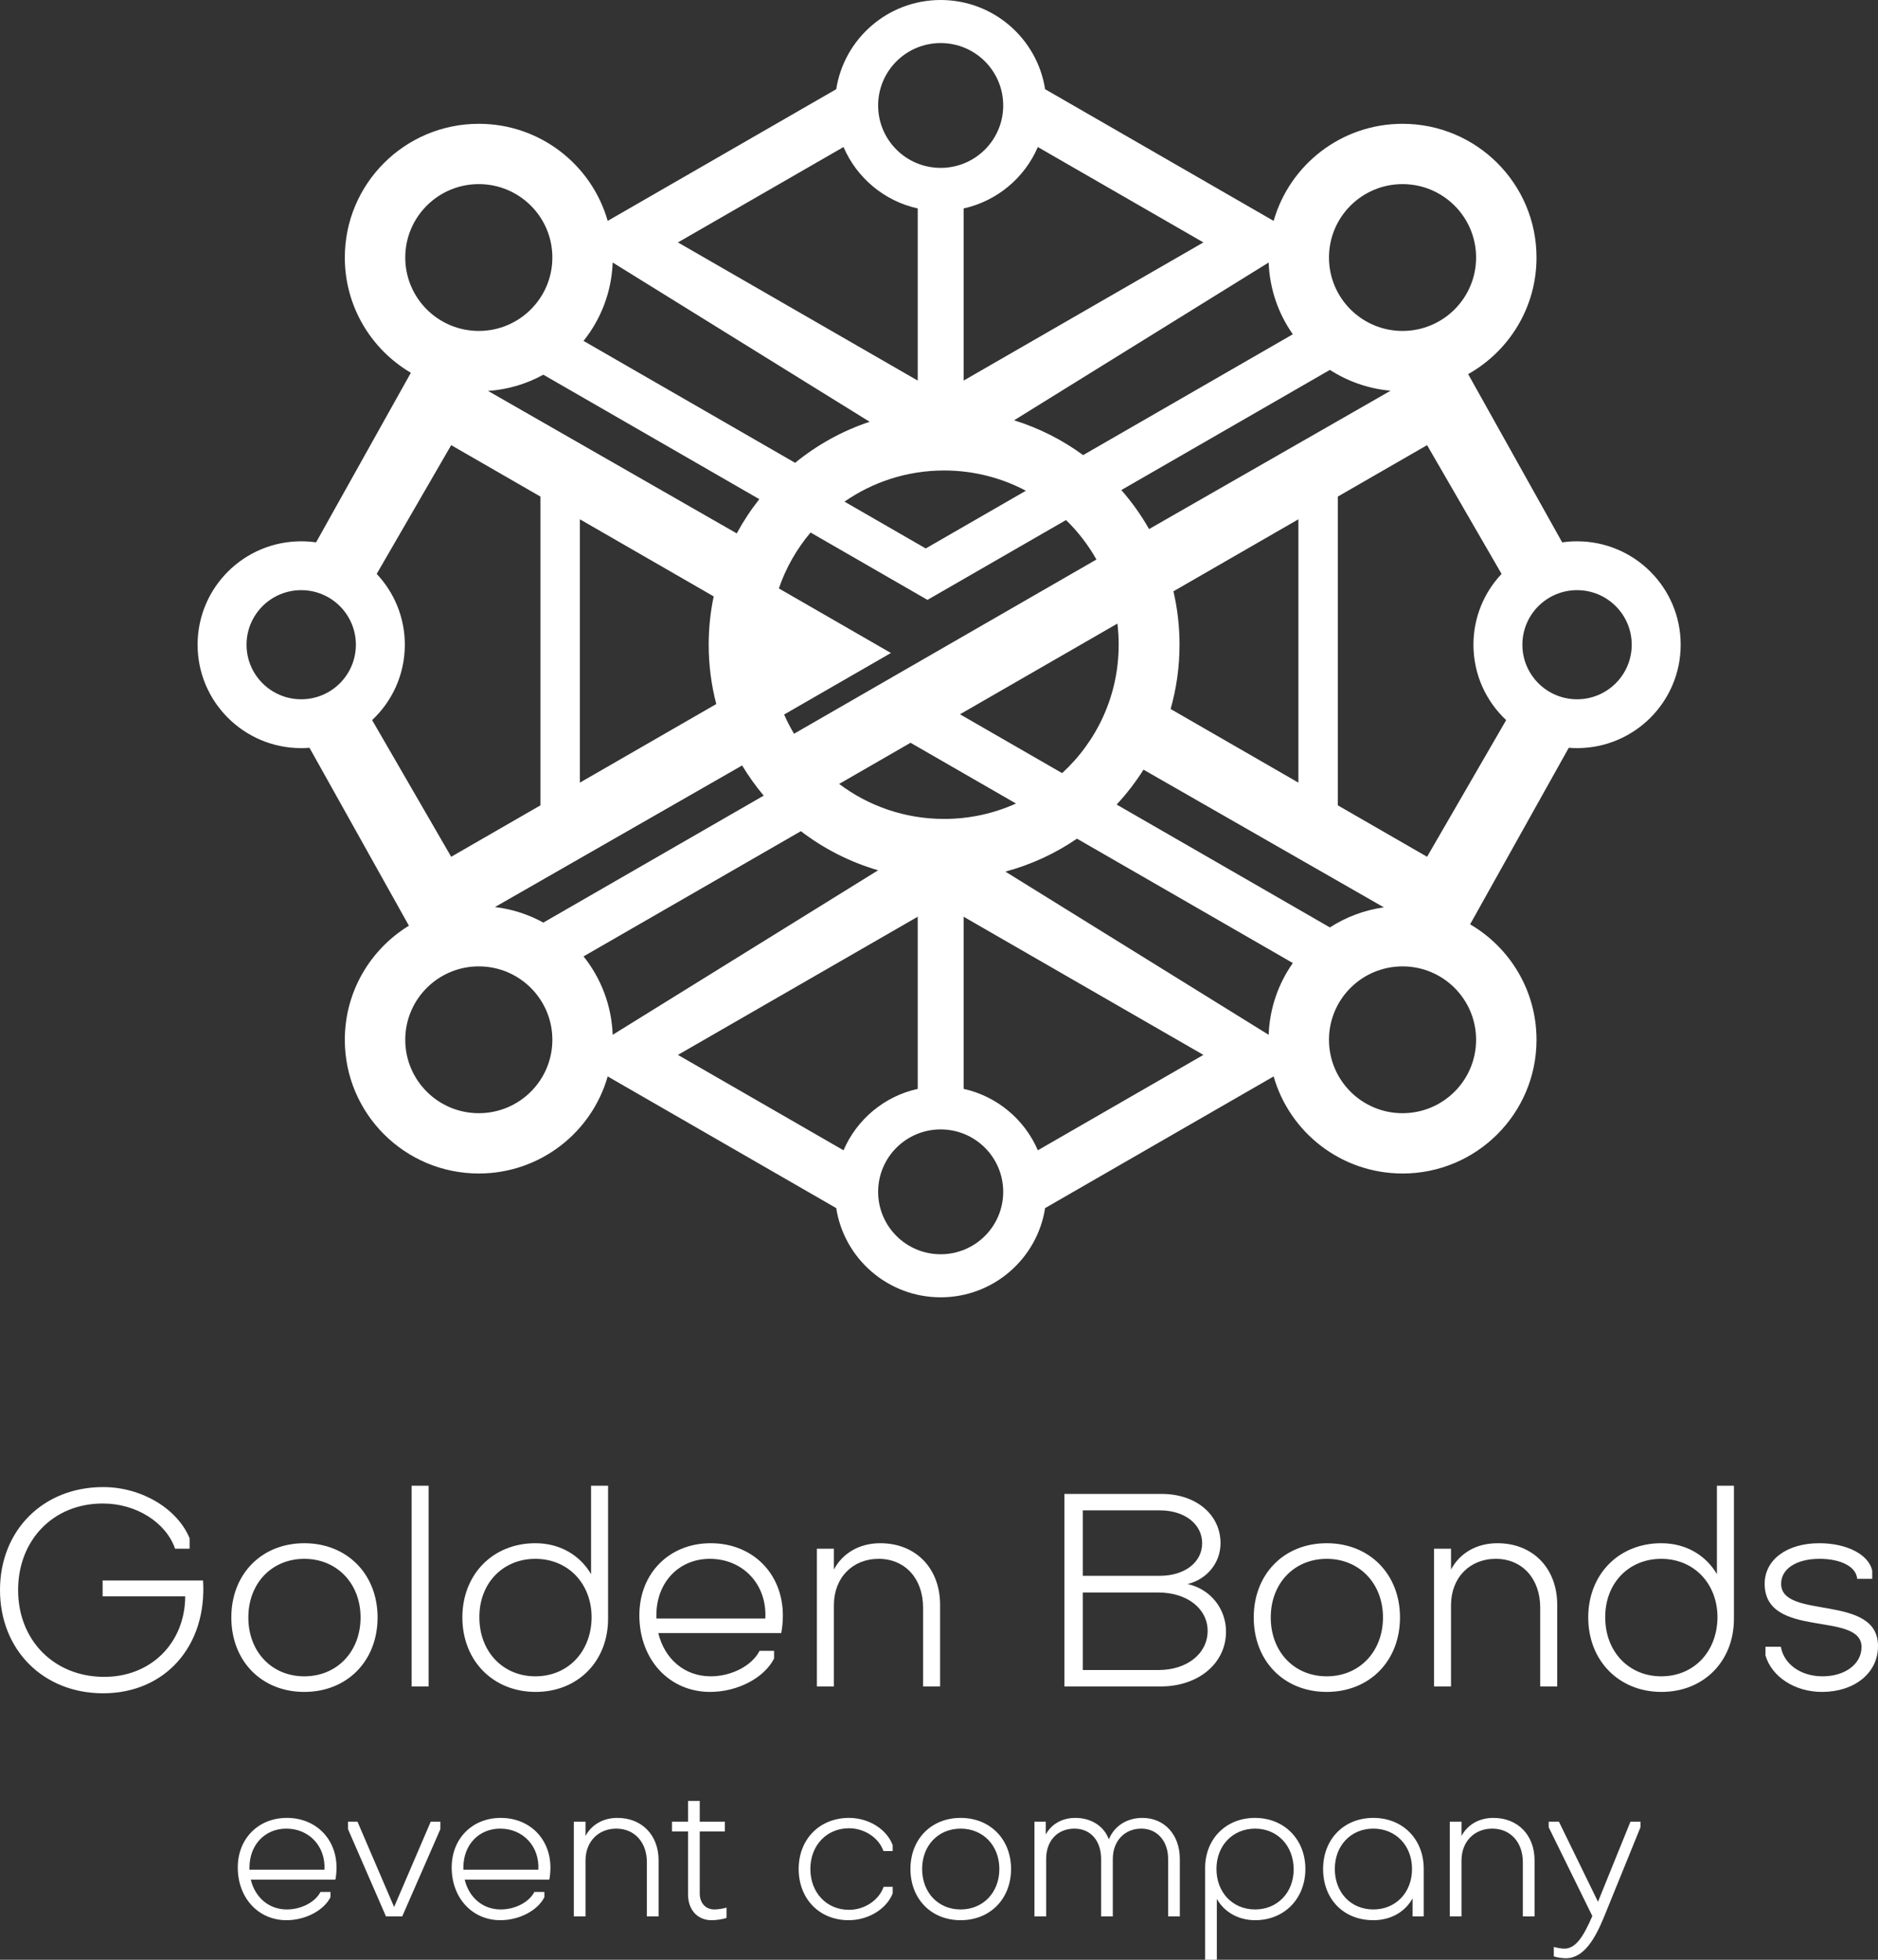
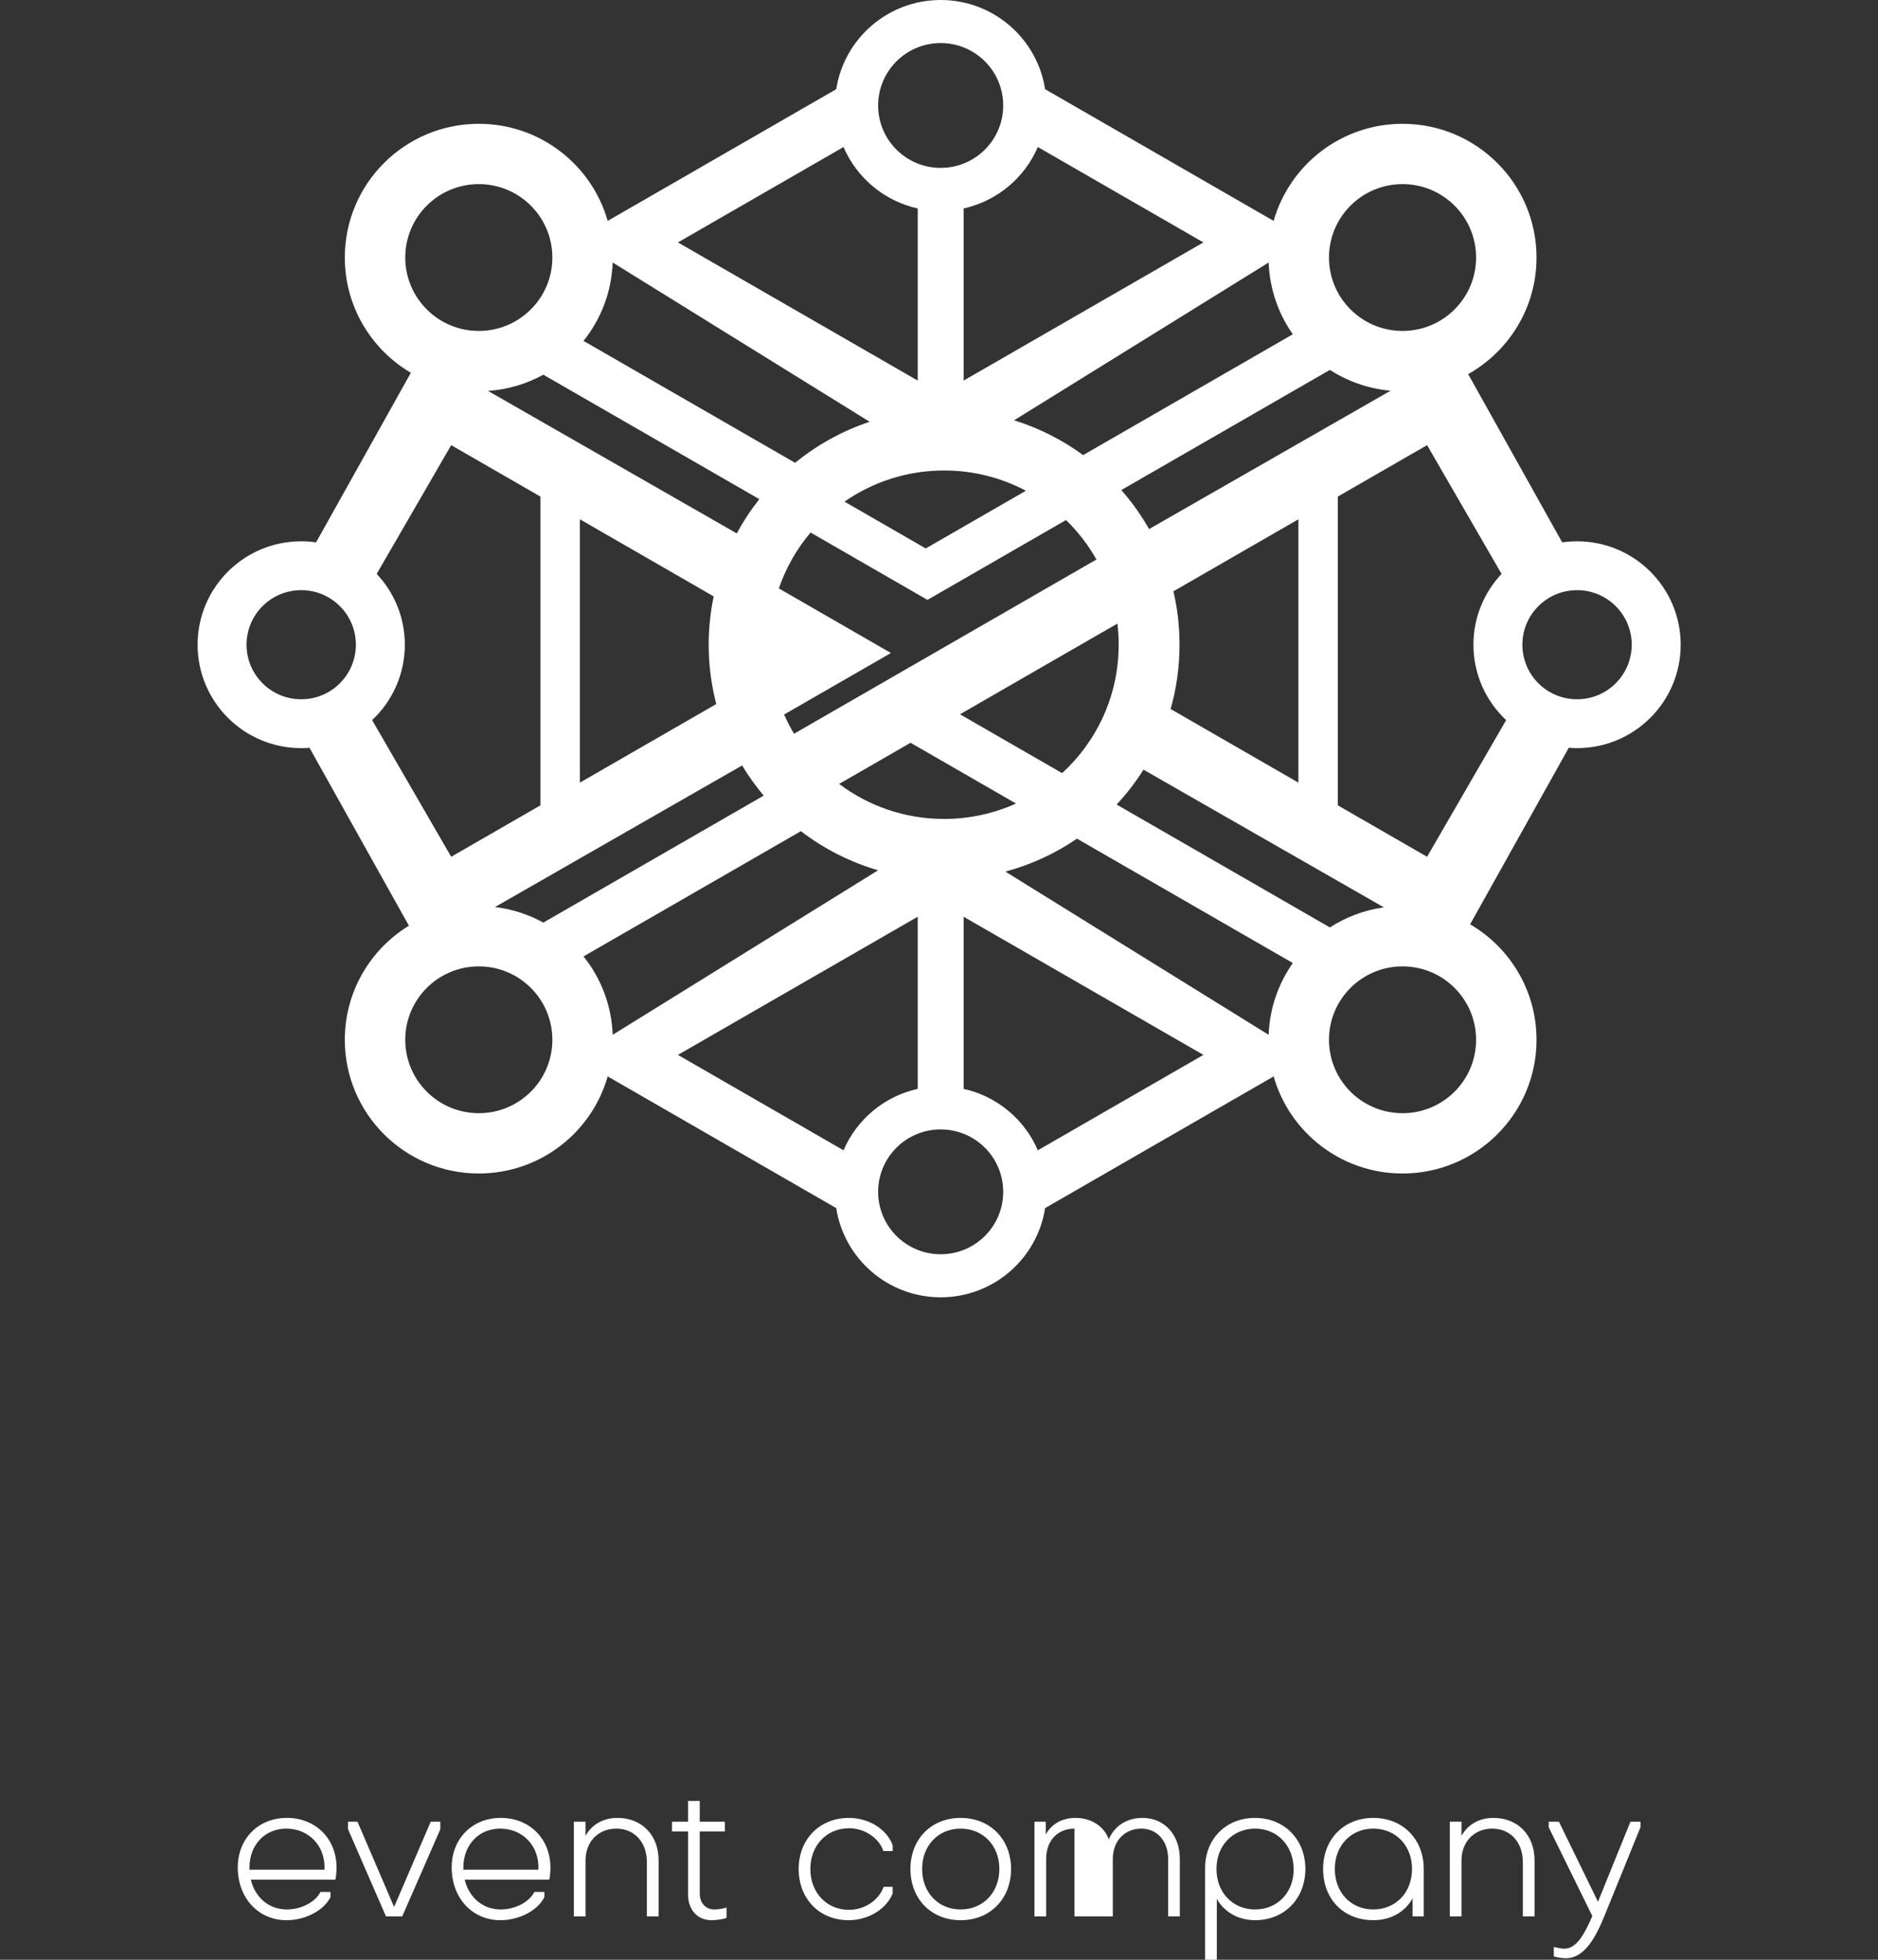
<svg xmlns="http://www.w3.org/2000/svg" width="115" height="120" viewBox="0 0 115 120" fill="none">
  <rect x="0" y="0" width="115" height="120" fill="#333333" stroke="none" />
  <g clip-path="url(#clip0_89_180)">
-     <path d="M11.342 97.747C11.325 100.631 9.208 102.711 6.318 102.677C3.293 102.644 1.109 100.43 1.109 97.361C1.109 94.276 3.293 92.046 6.318 92.063C8.334 92.063 10.166 93.22 10.72 94.829H11.611V94.192C10.855 92.364 8.653 91.056 6.318 91.056C2.638 91.056 0 93.706 0 97.361C0 101.017 2.638 103.683 6.318 103.683C10.115 103.683 12.686 100.782 12.434 96.774H6.284V97.747H11.342H11.342ZM23.121 99.038C23.121 96.389 21.256 94.494 18.634 94.494C16.013 94.494 14.165 96.389 14.165 99.038C14.165 101.705 16.013 103.599 18.634 103.599C21.256 103.599 23.121 101.704 23.121 99.038ZM22.079 99.038C22.079 101.134 20.634 102.644 18.634 102.644C16.635 102.644 15.207 101.134 15.207 99.038C15.207 96.959 16.635 95.45 18.634 95.45C20.634 95.45 22.079 96.959 22.079 99.038ZM25.204 103.264H26.246V90.973H25.204V103.264ZM36.194 90.973V96.389C35.522 95.232 34.295 94.494 32.782 94.494C30.178 94.494 28.313 96.406 28.313 99.038C28.313 101.688 30.195 103.599 32.799 103.599C35.387 103.599 37.235 101.721 37.235 99.122V90.973H36.194L36.194 90.973ZM29.355 99.038C29.338 96.959 30.783 95.45 32.782 95.45C34.782 95.45 36.227 96.959 36.227 99.038C36.21 101.134 34.782 102.644 32.782 102.644C30.8 102.644 29.355 101.134 29.355 99.038ZM43.52 94.494C40.982 94.494 39.151 96.338 39.151 98.904C39.151 101.621 40.982 103.599 43.486 103.599C45.166 103.599 46.796 102.744 47.401 101.554V101.084H46.511C46.057 101.99 44.797 102.644 43.52 102.644C41.923 102.644 40.697 101.587 40.31 99.994H47.838C47.905 99.692 47.939 99.256 47.939 98.921C47.939 96.338 46.074 94.494 43.52 94.494ZM40.193 98.904C40.193 96.909 41.554 95.45 43.469 95.45C45.502 95.45 46.981 97.026 46.864 99.105H40.193V98.904V98.904ZM53.904 94.494C52.627 94.494 51.602 95.098 51.064 96.104V94.829H50.022V103.264H51.064V98.284C51.064 96.607 52.207 95.45 53.803 95.45C55.433 95.45 56.525 96.674 56.525 98.434V103.264H57.567V98.267C57.567 96.037 56.088 94.494 53.904 94.494V94.494ZM65.179 91.476V103.264H71.077C73.379 103.264 75.076 101.855 75.076 99.91C75.076 98.485 74.101 97.294 72.723 96.993C73.9 96.708 74.74 95.701 74.74 94.494C74.74 92.733 73.227 91.476 71.144 91.476H65.179V91.476ZM70.942 97.512C72.69 97.512 73.95 98.502 73.95 99.86C73.95 101.252 72.69 102.258 70.942 102.258H66.305V97.512H70.942ZM66.305 92.482H71.026C72.538 92.482 73.614 93.32 73.614 94.494C73.614 95.668 72.538 96.489 71.026 96.489H66.305V92.482ZM85.729 99.038C85.729 96.389 83.864 94.494 81.242 94.494C78.621 94.494 76.773 96.389 76.773 99.038C76.773 101.705 78.621 103.599 81.242 103.599C83.864 103.599 85.729 101.704 85.729 99.038ZM84.687 99.038C84.687 101.134 83.242 102.644 81.242 102.644C79.243 102.644 77.815 101.134 77.815 99.038C77.815 96.959 79.243 95.45 81.242 95.45C83.242 95.45 84.687 96.959 84.687 99.038ZM91.694 94.494C90.417 94.494 89.392 95.098 88.854 96.104V94.829H87.812V103.264H88.854V98.284C88.854 96.607 89.997 95.45 91.593 95.45C93.223 95.45 94.315 96.674 94.315 98.434V103.264H95.357V98.267C95.357 96.037 93.878 94.494 91.694 94.494V94.494ZM105.136 90.973V96.389C104.464 95.232 103.238 94.494 101.725 94.494C99.121 94.494 97.256 96.406 97.256 99.038C97.256 101.688 99.138 103.599 101.742 103.599C104.33 103.599 106.178 101.721 106.178 99.122V90.973H105.136L105.136 90.973ZM98.297 99.038C98.281 96.959 99.726 95.45 101.725 95.45C103.725 95.45 105.17 96.959 105.17 99.038C105.153 101.134 103.725 102.644 101.725 102.644C99.743 102.644 98.297 101.134 98.297 99.038ZM111.572 103.599C113.538 103.599 115 102.459 115 100.799C115.017 97.546 109.068 99.206 109.068 96.976C109.068 96.07 109.992 95.45 111.421 95.45C112.731 95.45 113.672 95.936 113.723 96.674H114.647V96.171C114.428 95.181 113.084 94.494 111.404 94.494C109.404 94.494 108.06 95.517 108.06 96.976C108.06 100.396 113.991 98.619 113.991 100.849C113.991 101.906 112.966 102.644 111.605 102.644C110.278 102.644 109.236 101.906 109.051 100.832H108.11V101.369C108.497 102.677 109.908 103.599 111.572 103.599L111.572 103.599Z" fill="white" />
-     <path d="M17.566 111.313C15.821 111.313 14.56 112.582 14.56 114.347C14.56 116.215 15.821 117.577 17.543 117.577C18.699 117.577 19.821 116.988 20.237 116.169V115.846H19.624C19.312 116.469 18.445 116.919 17.566 116.919C16.468 116.919 15.624 116.193 15.358 115.096H20.537C20.584 114.889 20.607 114.589 20.607 114.358C20.607 112.581 19.324 111.312 17.566 111.312V111.313ZM15.277 114.347C15.277 112.974 16.214 111.97 17.532 111.97C18.93 111.97 19.948 113.055 19.867 114.485H15.277V114.347H15.277ZM21.89 111.543H21.312V112.005L23.636 117.346H24.63L26.965 112.005V111.543H26.376L24.133 116.769L21.89 111.543H21.89ZM30.664 111.313C28.919 111.313 27.659 112.582 27.659 114.347C27.659 116.216 28.919 117.577 30.641 117.577C31.797 117.577 32.919 116.989 33.335 116.169V115.846H32.722C32.41 116.469 31.543 116.919 30.664 116.919C29.566 116.919 28.722 116.193 28.456 115.096H33.636C33.682 114.889 33.705 114.589 33.705 114.358C33.705 112.582 32.422 111.313 30.664 111.313V111.313ZM28.375 114.347C28.375 112.974 29.312 111.97 30.63 111.97C32.029 111.97 33.046 113.055 32.965 114.485H28.375V114.347H28.375ZM37.809 111.313C36.93 111.313 36.225 111.728 35.855 112.42V111.543H35.138V117.346H35.855V113.92C35.855 112.766 36.641 111.97 37.739 111.97C38.861 111.97 39.612 112.813 39.612 114.024V117.346H40.329V113.908C40.329 112.374 39.312 111.313 37.809 111.313V111.313ZM41.15 112.143H42.132V115.996C42.132 116.942 42.711 117.577 43.566 117.577C43.89 117.577 44.248 117.519 44.491 117.439V116.804C44.26 116.873 43.959 116.919 43.728 116.919C43.196 116.908 42.849 116.516 42.849 115.939V112.143H44.387V111.543H42.849V110.274H42.132V111.543H41.15V112.143ZM54.664 112.986C54.305 112.005 53.196 111.313 51.993 111.313C50.19 111.313 48.907 112.616 48.907 114.439C48.907 116.273 50.178 117.577 51.97 117.577C53.172 117.577 54.282 116.896 54.664 115.939V115.535H54.109C53.82 116.354 52.941 116.942 51.993 116.942C50.618 116.942 49.623 115.893 49.623 114.439C49.623 112.997 50.618 111.947 51.993 111.947C52.941 111.947 53.82 112.535 54.097 113.343H54.664V112.986ZM61.912 114.439C61.912 112.616 60.629 111.313 58.826 111.313C57.022 111.313 55.751 112.616 55.751 114.439C55.751 116.273 57.022 117.577 58.826 117.577C60.629 117.577 61.912 116.273 61.912 114.439ZM61.196 114.439C61.196 115.881 60.201 116.919 58.826 116.919C57.45 116.919 56.467 115.881 56.467 114.439C56.467 113.009 57.45 111.97 58.826 111.97C60.201 111.97 61.196 113.009 61.196 114.439ZM64.039 111.543H63.346V117.346H64.062V113.827C64.062 112.708 64.756 111.97 65.797 111.97C66.779 111.97 67.427 112.708 67.427 113.827V117.346H68.143V113.827C68.143 112.732 68.86 111.97 69.889 111.97C70.86 111.97 71.531 112.732 71.531 113.827V117.346H72.247V113.827C72.247 112.351 71.311 111.313 69.958 111.313C68.976 111.313 68.224 111.832 67.9 112.628C67.612 111.832 66.837 111.313 65.854 111.313C65.034 111.313 64.386 111.693 64.039 112.328V111.543ZM74.513 120V116.273C74.964 117.069 75.819 117.577 76.86 117.577C78.64 117.577 79.935 116.262 79.935 114.439C79.935 112.628 78.64 111.313 76.848 111.313C75.068 111.313 73.796 112.605 73.796 114.381V120H74.513ZM79.218 114.439C79.23 115.881 78.224 116.919 76.86 116.919C75.484 116.919 74.49 115.881 74.49 114.439C74.49 113.009 75.484 111.97 76.86 111.97C78.212 111.97 79.207 113.009 79.218 114.439ZM84.097 111.313C82.293 111.313 81.021 112.616 81.021 114.439C81.021 116.296 82.282 117.577 84.097 117.577C85.172 117.577 86.039 117.069 86.501 116.239V117.346H87.183V114.439C87.183 112.616 85.9 111.313 84.097 111.313H84.097ZM84.097 111.97C85.472 111.97 86.466 113.009 86.466 114.439C86.466 115.881 85.472 116.919 84.097 116.919C82.721 116.919 81.738 115.881 81.738 114.439C81.738 113.009 82.721 111.97 84.097 111.97ZM91.449 111.313C90.57 111.313 89.865 111.728 89.495 112.42V111.543H88.778V117.346H89.495V113.92C89.495 112.766 90.281 111.97 91.38 111.97C92.501 111.97 93.252 112.813 93.252 114.024V117.346H93.969V113.908C93.969 112.374 92.952 111.313 91.449 111.313V111.313ZM95.148 119.215V119.792C95.345 119.861 95.668 119.907 95.888 119.907C97.01 119.907 97.691 118.661 98.212 117.404L100.454 111.889V111.543H99.842L97.853 116.447L95.46 111.543H94.836V111.889L97.507 117.323C96.986 118.523 96.512 119.319 95.795 119.319C95.634 119.319 95.356 119.273 95.148 119.215H95.148Z" fill="white" />
+     <path d="M17.566 111.313C15.821 111.313 14.56 112.582 14.56 114.347C14.56 116.215 15.821 117.577 17.543 117.577C18.699 117.577 19.821 116.988 20.237 116.169V115.846H19.624C19.312 116.469 18.445 116.919 17.566 116.919C16.468 116.919 15.624 116.193 15.358 115.096H20.537C20.584 114.889 20.607 114.589 20.607 114.358C20.607 112.581 19.324 111.312 17.566 111.312V111.313ZM15.277 114.347C15.277 112.974 16.214 111.97 17.532 111.97C18.93 111.97 19.948 113.055 19.867 114.485H15.277V114.347H15.277ZM21.89 111.543H21.312V112.005L23.636 117.346H24.63L26.965 112.005V111.543H26.376L24.133 116.769L21.89 111.543H21.89ZM30.664 111.313C28.919 111.313 27.659 112.582 27.659 114.347C27.659 116.216 28.919 117.577 30.641 117.577C31.797 117.577 32.919 116.989 33.335 116.169V115.846H32.722C32.41 116.469 31.543 116.919 30.664 116.919C29.566 116.919 28.722 116.193 28.456 115.096H33.636C33.682 114.889 33.705 114.589 33.705 114.358C33.705 112.582 32.422 111.313 30.664 111.313V111.313ZM28.375 114.347C28.375 112.974 29.312 111.97 30.63 111.97C32.029 111.97 33.046 113.055 32.965 114.485H28.375V114.347H28.375ZM37.809 111.313C36.93 111.313 36.225 111.728 35.855 112.42V111.543H35.138V117.346H35.855V113.92C35.855 112.766 36.641 111.97 37.739 111.97C38.861 111.97 39.612 112.813 39.612 114.024V117.346H40.329V113.908C40.329 112.374 39.312 111.313 37.809 111.313V111.313ZM41.15 112.143H42.132V115.996C42.132 116.942 42.711 117.577 43.566 117.577C43.89 117.577 44.248 117.519 44.491 117.439V116.804C44.26 116.873 43.959 116.919 43.728 116.919C43.196 116.908 42.849 116.516 42.849 115.939V112.143H44.387V111.543H42.849V110.274H42.132V111.543H41.15V112.143ZM54.664 112.986C54.305 112.005 53.196 111.313 51.993 111.313C50.19 111.313 48.907 112.616 48.907 114.439C48.907 116.273 50.178 117.577 51.97 117.577C53.172 117.577 54.282 116.896 54.664 115.939V115.535H54.109C53.82 116.354 52.941 116.942 51.993 116.942C50.618 116.942 49.623 115.893 49.623 114.439C49.623 112.997 50.618 111.947 51.993 111.947C52.941 111.947 53.82 112.535 54.097 113.343H54.664V112.986ZM61.912 114.439C61.912 112.616 60.629 111.313 58.826 111.313C57.022 111.313 55.751 112.616 55.751 114.439C55.751 116.273 57.022 117.577 58.826 117.577C60.629 117.577 61.912 116.273 61.912 114.439ZM61.196 114.439C61.196 115.881 60.201 116.919 58.826 116.919C57.45 116.919 56.467 115.881 56.467 114.439C56.467 113.009 57.45 111.97 58.826 111.97C60.201 111.97 61.196 113.009 61.196 114.439ZM64.039 111.543H63.346V117.346H64.062V113.827C64.062 112.708 64.756 111.97 65.797 111.97V117.346H68.143V113.827C68.143 112.732 68.86 111.97 69.889 111.97C70.86 111.97 71.531 112.732 71.531 113.827V117.346H72.247V113.827C72.247 112.351 71.311 111.313 69.958 111.313C68.976 111.313 68.224 111.832 67.9 112.628C67.612 111.832 66.837 111.313 65.854 111.313C65.034 111.313 64.386 111.693 64.039 112.328V111.543ZM74.513 120V116.273C74.964 117.069 75.819 117.577 76.86 117.577C78.64 117.577 79.935 116.262 79.935 114.439C79.935 112.628 78.64 111.313 76.848 111.313C75.068 111.313 73.796 112.605 73.796 114.381V120H74.513ZM79.218 114.439C79.23 115.881 78.224 116.919 76.86 116.919C75.484 116.919 74.49 115.881 74.49 114.439C74.49 113.009 75.484 111.97 76.86 111.97C78.212 111.97 79.207 113.009 79.218 114.439ZM84.097 111.313C82.293 111.313 81.021 112.616 81.021 114.439C81.021 116.296 82.282 117.577 84.097 117.577C85.172 117.577 86.039 117.069 86.501 116.239V117.346H87.183V114.439C87.183 112.616 85.9 111.313 84.097 111.313H84.097ZM84.097 111.97C85.472 111.97 86.466 113.009 86.466 114.439C86.466 115.881 85.472 116.919 84.097 116.919C82.721 116.919 81.738 115.881 81.738 114.439C81.738 113.009 82.721 111.97 84.097 111.97ZM91.449 111.313C90.57 111.313 89.865 111.728 89.495 112.42V111.543H88.778V117.346H89.495V113.92C89.495 112.766 90.281 111.97 91.38 111.97C92.501 111.97 93.252 112.813 93.252 114.024V117.346H93.969V113.908C93.969 112.374 92.952 111.313 91.449 111.313V111.313ZM95.148 119.215V119.792C95.345 119.861 95.668 119.907 95.888 119.907C97.01 119.907 97.691 118.661 98.212 117.404L100.454 111.889V111.543H99.842L97.853 116.447L95.46 111.543H94.836V111.889L97.507 117.323C96.986 118.523 96.512 119.319 95.795 119.319C95.634 119.319 95.356 119.273 95.148 119.215H95.148Z" fill="white" />
    <path fill-rule="evenodd" clip-rule="evenodd" d="M85.885 71.856C90.416 71.856 94.089 68.19 94.089 63.668C94.089 60.652 92.455 58.018 90.023 56.597L96.064 45.788C96.231 45.802 96.401 45.809 96.572 45.809C100.076 45.809 102.917 42.974 102.917 39.477C102.917 35.98 100.076 33.145 96.572 33.145C96.263 33.145 95.959 33.168 95.661 33.21L89.903 22.908C92.402 21.504 94.089 18.834 94.089 15.769C94.089 11.247 90.416 7.581 85.885 7.581C82.133 7.581 78.97 10.094 77.992 13.526L63.997 5.462C63.517 2.369 60.837 0 57.602 0C54.368 0 51.688 2.369 51.207 5.462L37.212 13.526C36.235 10.094 33.072 7.581 29.32 7.581C24.788 7.581 21.115 11.247 21.115 15.769C21.115 18.775 22.739 21.402 25.159 22.826L19.355 33.21C19.057 33.168 18.754 33.145 18.445 33.145C14.94 33.145 12.1 35.98 12.1 39.477C12.1 42.974 14.94 45.809 18.445 45.809C18.616 45.809 18.785 45.802 18.952 45.788L25.04 56.682C22.686 58.121 21.115 60.711 21.115 63.668C21.115 68.19 24.788 71.855 29.32 71.855C33.071 71.855 36.235 69.342 37.212 65.911L51.207 73.974C51.687 77.068 54.368 79.436 57.602 79.436C60.837 79.436 63.517 77.068 63.997 73.974L77.992 65.911C78.969 69.342 82.133 71.855 85.885 71.855L85.885 71.856ZM84.741 55.559C83.536 55.727 82.415 56.157 81.437 56.788L68.378 49.264C68.99 48.606 69.541 47.891 70.023 47.128L84.741 55.559H84.741ZM71.683 43.413C72.039 42.162 72.229 40.842 72.229 39.477C72.229 38.352 72.1 37.257 71.855 36.207L79.508 31.797V47.922L71.683 43.413V43.413ZM70.364 32.396C69.879 31.541 69.309 30.741 68.665 30.007L81.437 22.649C82.525 23.351 83.791 23.803 85.153 23.924L70.364 32.396L70.364 32.396ZM91.949 35.141C90.881 36.274 90.227 37.799 90.227 39.477C90.227 41.297 90.997 42.938 92.23 44.093L87.388 52.462L81.921 49.312V30.407L87.388 27.257L91.949 35.141V35.141ZM96.572 36.136C94.723 36.136 93.224 37.632 93.224 39.477C93.224 41.322 94.723 42.818 96.572 42.818C98.421 42.818 99.919 41.322 99.919 39.477C99.919 37.632 98.421 36.136 96.572 36.136ZM29.886 23.937C31.108 23.854 32.256 23.503 33.272 22.944L46.497 30.564C45.978 31.219 45.515 31.921 45.115 32.661L29.886 23.937H29.886ZM43.703 36.518C43.502 37.473 43.397 38.463 43.397 39.477C43.397 40.732 43.559 41.95 43.861 43.11L35.509 47.922V31.797L43.703 36.518H43.703ZM45.444 46.87C45.836 47.521 46.278 48.139 46.765 48.718L33.272 56.492C32.374 55.998 31.374 55.667 30.31 55.54L45.444 46.87H45.444ZM23.067 35.141C24.135 36.274 24.79 37.799 24.79 39.477C24.79 41.297 24.019 42.938 22.787 44.093L27.629 52.462L33.095 49.312V30.407L27.629 27.257L23.067 35.141V35.141ZM18.445 36.136C20.293 36.136 21.792 37.632 21.792 39.477C21.792 41.322 20.293 42.818 18.445 42.818C16.596 42.818 15.097 41.322 15.097 39.477C15.097 37.632 16.596 36.136 18.445 36.136ZM65.95 51.353L79.167 58.968C78.285 60.221 77.747 61.731 77.687 63.363L61.565 53.37C63.151 52.944 64.63 52.256 65.95 51.353H65.95ZM53.771 53.289L37.518 63.363C37.451 61.55 36.794 59.888 35.733 58.562L49.043 50.894C50.439 51.964 52.038 52.785 53.771 53.289ZM62.097 25.736C63.633 26.213 65.058 26.939 66.326 27.867L79.166 20.468C78.285 19.216 77.747 17.706 77.687 16.074L62.097 25.736H62.097ZM48.689 28.339C50.03 27.244 51.572 26.385 53.252 25.826L37.518 16.074C37.451 17.886 36.794 19.548 35.733 20.874L48.689 28.339V28.339ZM63.552 9.003C62.742 10.888 61.058 12.31 59.008 12.764V23.304L73.691 14.844L63.552 9.003ZM56.197 12.764C54.147 12.31 52.463 10.888 51.653 9.003L41.514 14.844L56.197 23.304V12.764ZM57.602 2.637C59.718 2.637 61.432 4.348 61.432 6.459C61.432 8.569 59.718 10.28 57.602 10.28C55.487 10.28 53.773 8.569 53.773 6.459C53.773 4.348 55.487 2.637 57.602 2.637ZM29.32 11.274C31.808 11.274 33.824 13.286 33.824 15.769C33.824 18.251 31.808 20.264 29.32 20.264C26.832 20.264 24.816 18.251 24.816 15.769C24.816 13.286 26.832 11.274 29.32 11.274ZM85.885 11.274C88.373 11.274 90.389 13.286 90.389 15.769C90.389 18.251 88.373 20.264 85.885 20.264C83.397 20.264 81.381 18.251 81.381 15.769C81.381 13.286 83.397 11.274 85.885 11.274ZM63.552 70.434C62.742 68.549 61.058 67.126 59.008 66.673V56.133L73.691 64.593L63.552 70.434ZM56.197 66.673C54.147 67.126 52.463 68.549 51.653 70.434L41.514 64.593L56.197 56.133V66.673ZM57.602 76.8C59.718 76.8 61.432 75.089 61.432 72.978C61.432 70.867 59.718 69.156 57.602 69.156C55.487 69.156 53.773 70.867 53.773 72.978C53.773 75.089 55.487 76.8 57.602 76.8ZM29.32 68.163C31.808 68.163 33.824 66.151 33.824 63.668C33.824 61.185 31.808 59.173 29.32 59.173C26.832 59.173 24.816 61.185 24.816 63.668C24.816 66.151 26.832 68.163 29.32 68.163ZM85.885 68.163C88.373 68.163 90.389 66.151 90.389 63.668C90.389 61.185 88.373 59.173 85.885 59.173C83.397 59.173 81.381 61.185 81.381 63.668C81.381 66.151 83.397 68.163 85.885 68.163ZM62.215 49.201L55.758 45.481L51.385 48.001C53.174 49.347 55.4 50.145 57.813 50.145C59.382 50.145 60.872 49.807 62.215 49.201ZM68.425 38.183L58.785 43.737L65.038 47.34C67.168 45.39 68.503 42.589 68.503 39.477C68.503 39.039 68.477 38.607 68.425 38.183H68.425ZM51.713 30.716L56.688 33.583L62.82 30.049C61.327 29.258 59.622 28.809 57.813 28.809C55.546 28.809 53.443 29.514 51.713 30.716ZM56.794 36.732L49.635 32.607C48.79 33.608 48.126 34.765 47.694 36.03L54.556 39.984L48.016 43.752C48.194 44.158 48.397 44.551 48.623 44.929L67.14 34.26C66.637 33.367 66.009 32.553 65.279 31.843L56.794 36.732V36.732Z" fill="white" />
  </g>
  <defs>
    <clipPath id="clip0_89_180">
      <rect width="115" height="120" fill="white" />
    </clipPath>
  </defs>
</svg>